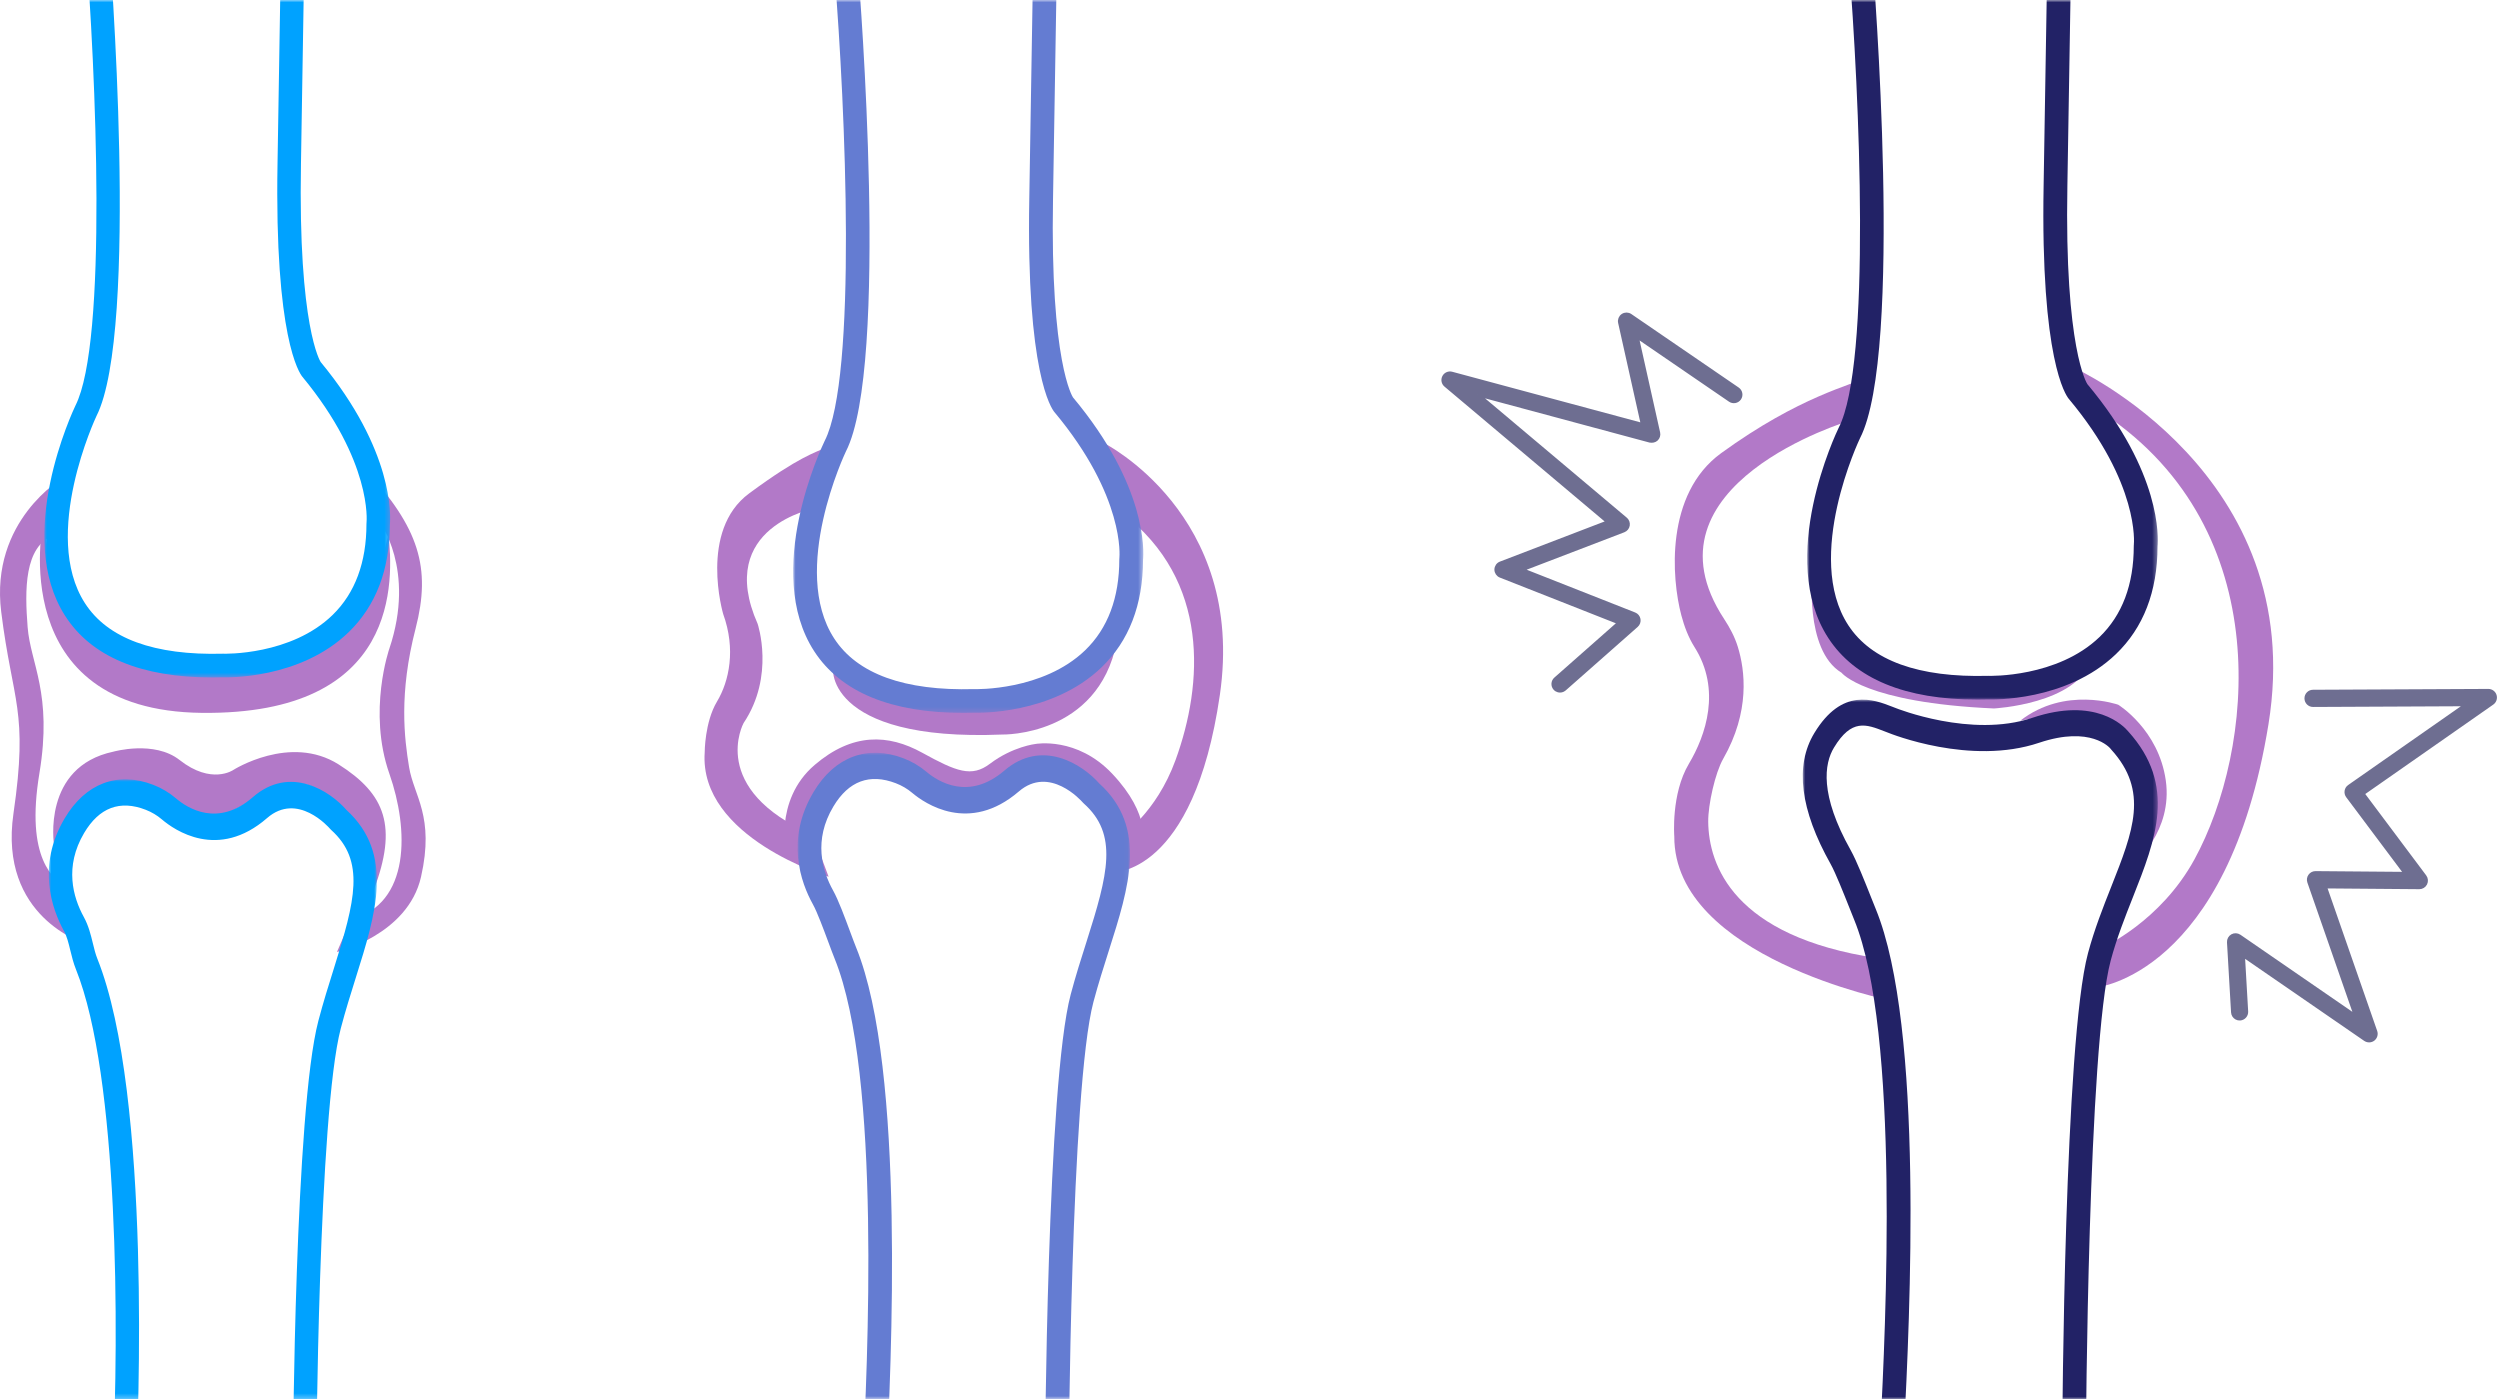
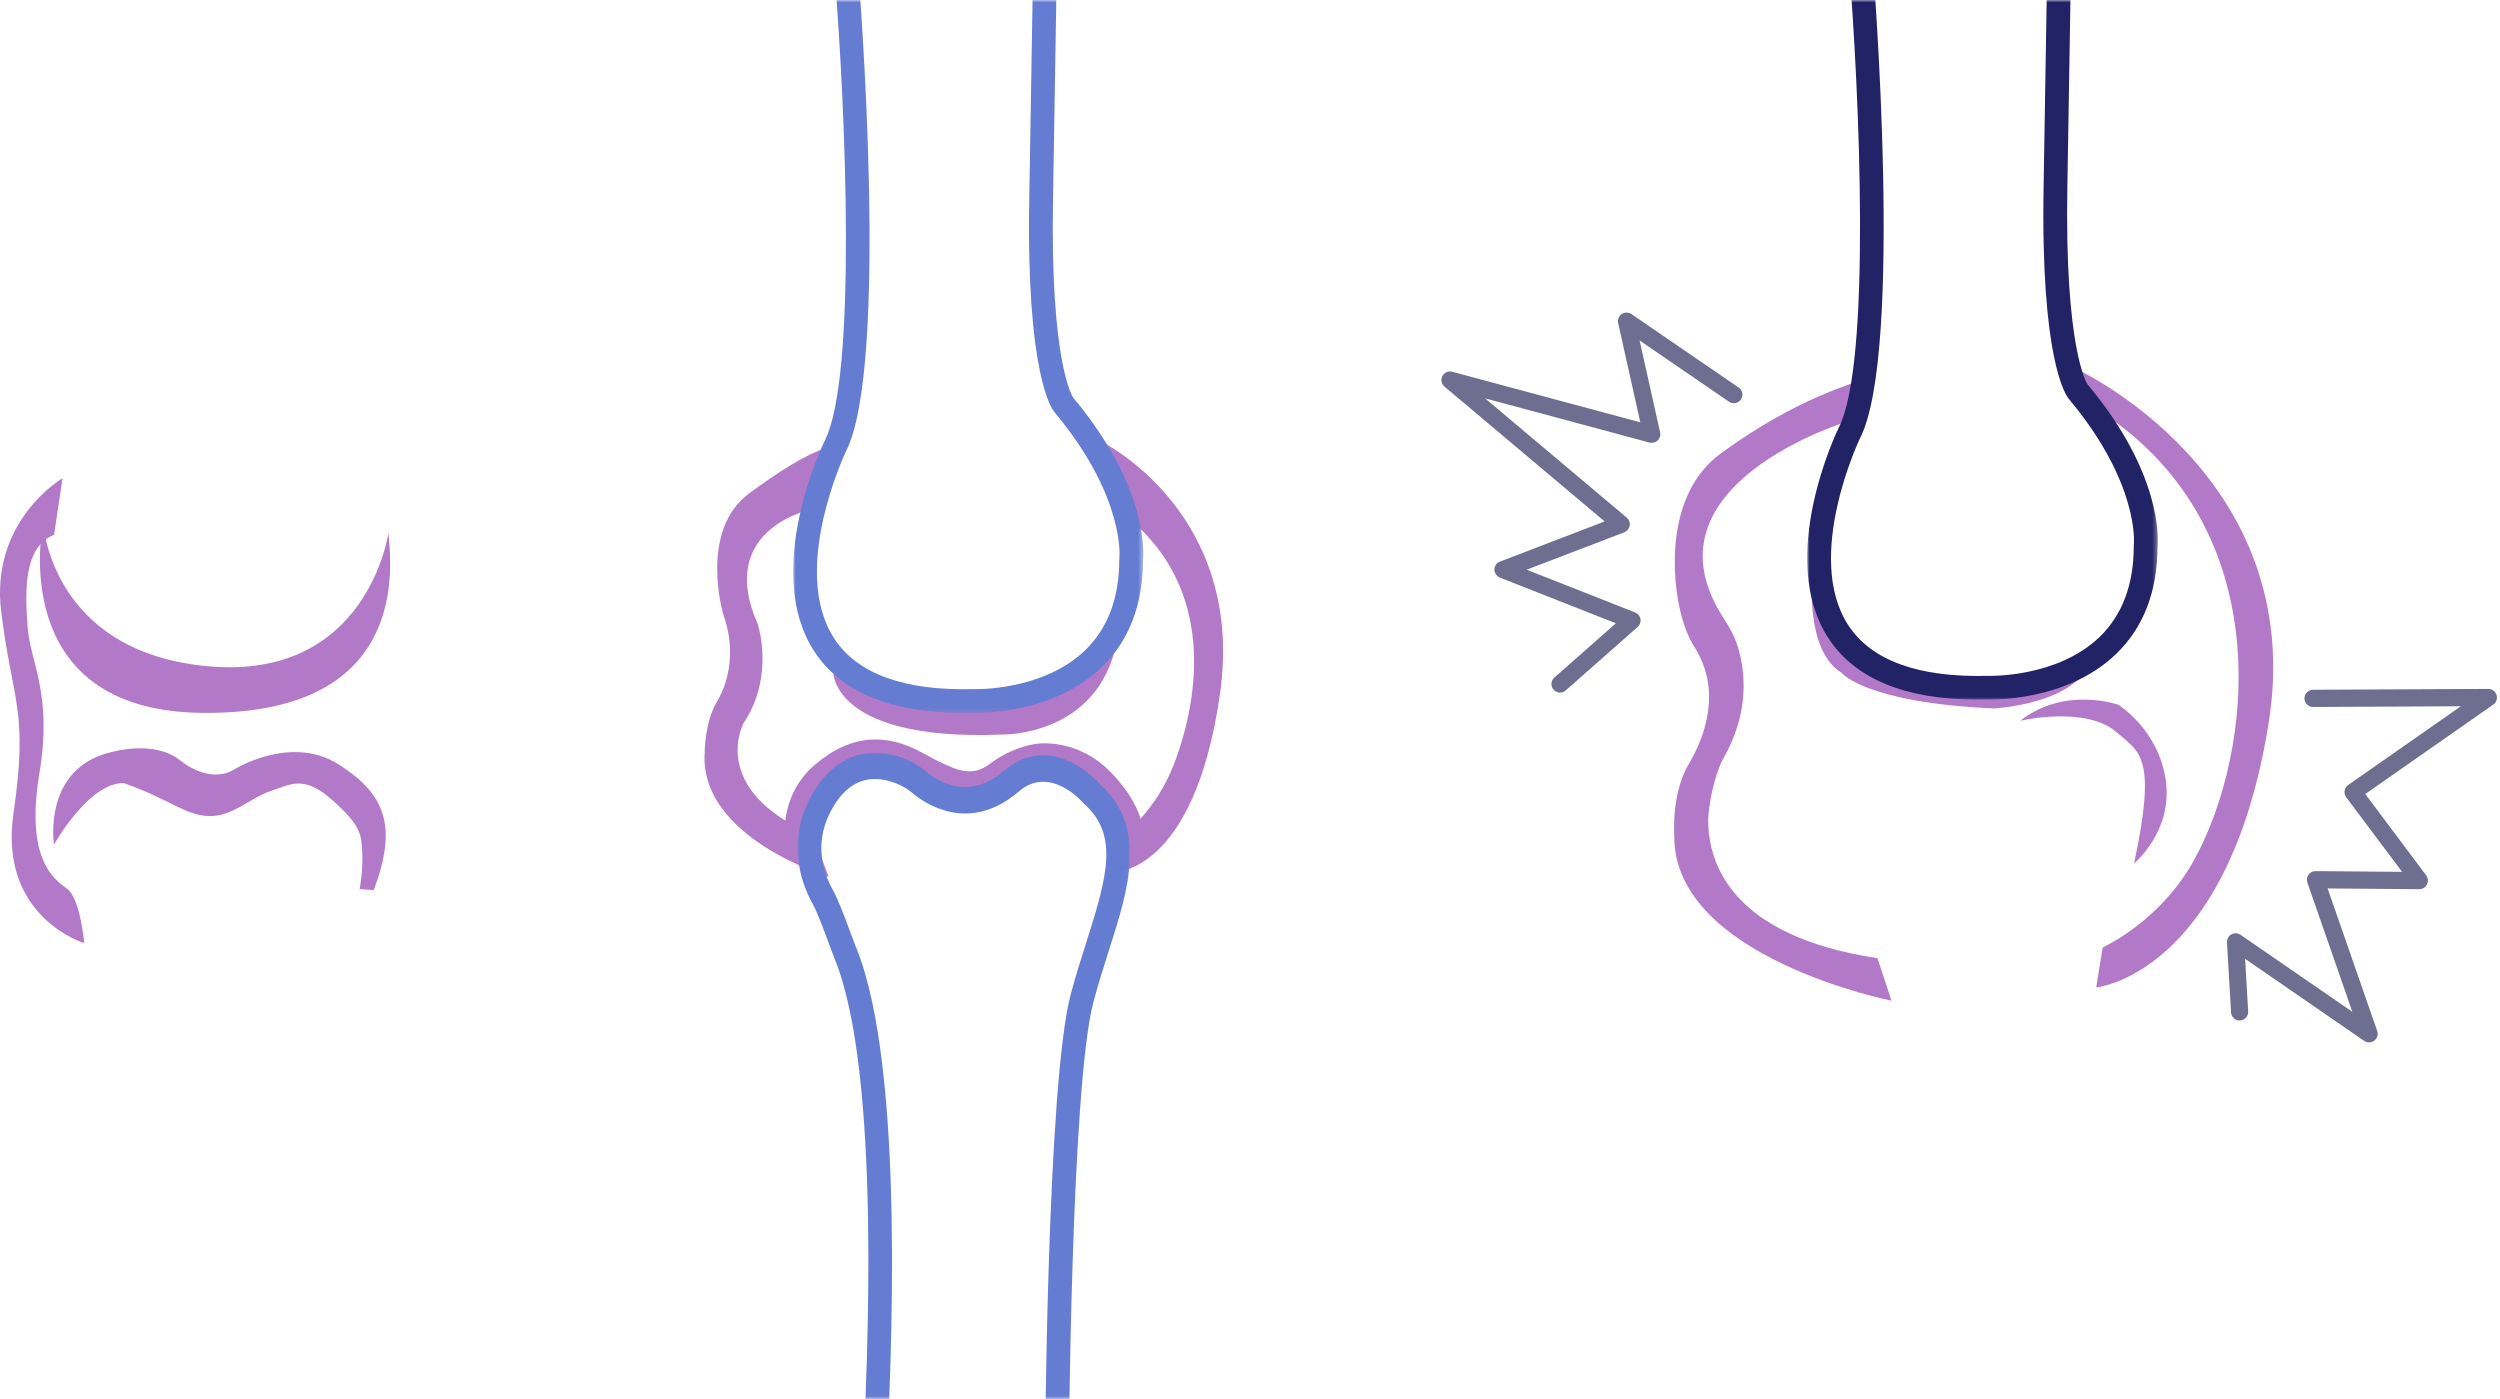
<svg xmlns="http://www.w3.org/2000/svg" xmlns:xlink="http://www.w3.org/1999/xlink" width="511px" height="286px" viewBox="0 0 511 286" version="1.1">
  <title>EAD0081A-D6AA-4DB7-B176-5732D8084451@2x</title>
  <defs>
    <polygon id="path-1" points="0 0 67.062 0 67.062 126.709 0 126.709" />
-     <polygon id="path-3" points="0 0 70.688 0 70.688 138.475 0 138.475" />
    <polygon id="path-5" points="0 0 67.949 0 67.949 132.139 0 132.139" />
    <polygon id="path-7" points="0 0 71.573 0 71.573 145.715 0 145.715" />
    <polygon id="path-9" points="0 0 72.574 0 72.574 143 0 143" />
    <polygon id="path-11" points="0 0 71.667 0 71.667 143 0 143" />
  </defs>
  <g id="Desktop-Designs" stroke="none" stroke-width="1" fill="none" fill-rule="evenodd">
    <g id="Joint-Health" transform="translate(-1039, -1319)">
      <g id="Progressive-Joint-Damage-Illustration" transform="translate(1039, 1319)">
        <g id="Group-16">
          <path d="M76.396,181.918 C81.272,168.99 78.856,162.347 69.211,156.245 C59.308,149.984 47.683,157.383 47.683,157.383 C47.683,157.383 43.243,160.489 36.71,155.346 C31.532,151.274 23.176,153.638 23.176,153.638 C8.527,156.752 11.039,172.63 11.039,172.63 C11.039,172.63 18.116,159.933 25.301,160.066 C34.691,163.344 37.759,166.622 42.635,166.803 C47.509,166.985 51.3,162.98 55.273,161.704 C59.244,160.429 61.952,158.245 67.911,163.525 C73.869,168.806 73.869,170.627 74.049,174.27 C74.229,177.913 73.508,181.737 73.508,181.737 L76.396,181.918 Z" id="Fill-2" fill="#B279C8" />
          <path d="M41.263,145.71 C81.778,146.15 80.471,118.67 79.382,108.995 C79.382,108.995 75.134,139.056 42.679,136.198 C10.223,133.339 8.809,106.797 8.809,106.797 C8.809,106.797 0.75,145.27 41.263,145.71 Z" id="Fill-4" fill="#B279C8" />
          <path d="M12.783,97.747 C12.783,97.747 -2.069,106.385 0.245,125.039 C2.561,143.693 5.839,145.067 2.753,166.272 C-0.333,187.477 17.219,192.778 17.219,192.778 C17.219,192.778 16.414,183.622 13.714,181.659 C11.014,179.694 5.133,175.692 8.063,158.01 C10.763,141.719 6.225,135.643 5.647,128.181 C5.067,120.719 4.875,111.687 11.047,109.332 L12.783,97.747 Z" id="Fill-6" fill="#B279C8" />
-           <path d="M68.875,194.589 C68.875,194.589 83.355,191.135 86.056,179.242 C88.875,166.826 84.575,162.682 83.618,156.81 C82.661,150.939 81.486,141.863 84.958,128.43 C88.167,116.011 85.64,107.88 74.618,95.937 L77.538,106.606 C77.538,106.606 85.017,116.376 79.598,132.54 C79.598,132.54 75.096,145.367 79.598,158.18 C83.564,169.472 83.978,184.763 71.722,187.95 L68.875,194.589 Z" id="Fill-8" fill="#B279C8" />
          <g id="Group-12" transform="translate(9.969, 159.291)">
            <mask id="mask-2" fill="white">
              <use xlink:href="#path-1" />
            </mask>
            <g id="Clip-11" />
-             <path d="M17.835,140.285 L13.061,139.991 C14.386,112.67 14.297,60.626 5.558,38.854 C5.024,37.52 4.704,36.198 4.393,34.924 C4.039,33.466 3.704,32.087 3.097,30.986 C0.676,26.579 -2.524,17.733 3.245,7.987 C7.493,0.809 14.101,-1.691 21.382,1.14 C23.078,1.797 24.639,2.732 26.022,3.912 C28.356,5.908 34.56,9.867 41.705,3.653 C49.308,-2.968 57.471,2.387 60.834,6.253 C70.7,15.274 66.861,27.489 62.795,40.424 C61.741,43.786 60.645,47.266 59.688,50.91 C55.096,68.413 54.682,139.439 54.678,140.153 L49.894,140.12 C49.908,137.171 50.317,67.613 55.101,49.386 C56.094,45.601 57.208,42.054 58.287,38.625 C62.63,24.806 64.745,16.677 57.725,10.352 C57.643,10.274 57.562,10.196 57.49,10.11 C57.227,9.806 50.837,2.525 44.63,7.915 C34.589,16.655 25.637,10.344 23.13,8.206 C22.152,7.368 21.04,6.705 19.822,6.231 C14.541,4.179 10.306,5.773 7.225,10.975 C3.154,17.851 4.946,24.111 7.165,28.149 C8.134,29.913 8.598,31.818 9.007,33.499 C9.279,34.625 9.538,35.689 9.916,36.637 C21.143,64.607 18.208,132.621 17.835,140.285" id="Fill-10" fill="#00A2FF" mask="url(#mask-2)" />
          </g>
          <g id="Group-15" transform="translate(9.062, 0)">
            <mask id="mask-4" fill="white">
              <use xlink:href="#path-3" />
            </mask>
            <g id="Clip-14" />
            <path d="M34.347,138.475 C19.78,138.475 9.618,134.24 4.252,125.878 C-6.2,109.581 5.842,83.983 6.36,82.901 C12.945,69.903 10.554,14.873 8.374,-12.414 L13.151,-12.803 C13.415,-9.525 19.466,67.657 10.65,85.05 C10.559,85.239 -0.719,109.251 8.281,123.262 C12.94,130.518 22.479,133.996 36.522,133.615 C36.817,133.637 50.433,133.982 58.937,125.685 C63.52,121.214 65.843,114.953 65.843,107.077 C65.843,106.975 65.848,106.871 65.86,106.77 C65.872,106.666 67.075,94.369 52.74,77.005 C52.155,76.299 47.024,69.058 47.666,33.336 L48.416,-12.648 L53.207,-12.569 L52.457,33.419 C51.856,66.908 56.441,73.93 56.486,73.998 C71.451,92.12 70.797,105.441 70.634,107.205 C70.608,116.395 67.784,123.791 62.238,129.183 C52.256,138.902 37.138,138.465 36.5,138.443 C35.775,138.465 35.056,138.475 34.347,138.475" id="Fill-13" fill="#00A2FF" mask="url(#mask-4)" />
          </g>
        </g>
        <g id="Group-32" transform="translate(144, 0)">
          <path d="M89.488,172.568 C89.488,172.568 91.433,166.702 83.318,158.129 C76.107,150.512 67.661,152.065 67.661,152.065 C67.661,152.065 63.005,152.585 58.349,156.109 C54.599,158.945 51.508,157.721 44.494,153.855 C37.532,150.017 30.24,149.758 22.529,156.344 C13.976,163.647 16.731,174.994 16.731,174.994 L22.35,175.582 C22.35,175.582 22.529,161.331 27.376,158.837 C32.225,156.344 38.51,155.631 45.691,160.261 C52.872,164.893 57.541,162.577 61.67,160.441 C65.798,158.302 69.927,155.273 77.109,159.728 C84.29,164.18 83.572,169.882 84.111,173.266 L86.312,173.979" id="Fill-18" fill="#B279C8" />
          <path d="M26.617,135.776 C25.636,135.744 24.29,151.659 60.914,150.138 C60.914,150.138 80.44,150.562 84.256,131.234 C84.256,131.234 60.068,156.78 26.617,135.776" id="Fill-20" fill="#B279C8" />
          <path d="M81.538,90.506 C81.538,90.506 110.715,105.017 105.339,142.047 C99.96,179.077 83.415,178.296 83.415,178.296 L85.119,170.918 C85.119,170.918 92.296,166.306 96.284,155.348 C101.955,139.76 103.317,118.678 85.493,104.972 L81.538,90.506 Z" id="Fill-22" fill="#B279C8" />
          <path d="M25.368,179.203 C25.368,179.203 -1.193,171.232 0.042,153.764 C0.042,153.764 0.032,147.619 2.552,143.405 C5.075,139.191 6.423,132.702 3.819,125.504 C3.819,125.504 -1.203,108.484 9.118,100.857 C19.44,93.23 22.599,92.569 24.904,91.411 L22.658,103.878 C22.658,103.878 2.044,107.598 10.863,127.512 C10.863,127.512 14.451,138.149 7.989,147.796 C7.989,147.796 0.604,161.287 22.174,170.67 L25.368,179.203 Z" id="Fill-24" fill="#B279C8" />
          <g id="Group-28" transform="translate(19.026, 153.861)">
            <mask id="mask-6" fill="white">
              <use xlink:href="#path-5" />
            </mask>
            <g id="Clip-27" />
            <path d="M18.07,146.62 L13.233,146.327 L13.284,145.311 C14.249,125.634 17.195,65.757 7.572,42.081 C7.226,41.23 6.78,40.028 6.288,38.703 C5.319,36.097 3.995,32.53 3.138,30.994 C0.685,26.586 -2.557,17.738 3.288,7.99 C7.592,0.809 14.29,-1.691 21.664,1.14 C23.382,1.798 24.965,2.733 26.365,3.913 C28.733,5.909 35.014,9.873 42.258,3.652 C49.966,-2.968 58.228,2.393 61.637,6.254 C71.636,15.278 67.744,27.499 63.624,40.435 C62.556,43.8 61.448,47.279 60.476,50.924 C55.821,68.432 55.404,145.71 55.399,146.486 L50.553,146.459 C50.567,143.25 50.979,67.637 55.828,49.399 C56.834,45.616 57.963,42.065 59.056,38.638 C63.457,24.813 65.599,16.682 58.484,10.355 C58.402,10.277 58.32,10.199 58.247,10.113 C57.98,9.808 51.495,2.523 45.219,7.917 C35.048,16.657 25.975,10.347 23.436,8.208 C22.444,7.37 21.318,6.707 20.084,6.233 C14.733,4.18 10.439,5.775 7.323,10.978 C3.196,17.856 5.011,24.118 7.26,28.157 C8.324,30.067 9.622,33.562 10.766,36.647 C11.236,37.908 11.658,39.05 11.988,39.861 C22.098,64.736 19.105,125.604 18.124,145.604 L18.07,146.62 Z" id="Fill-26" fill="#647CD2" mask="url(#mask-6)" />
          </g>
          <g id="Group-31" transform="translate(18.12, 0)">
            <mask id="mask-8" fill="white">
              <use xlink:href="#path-7" />
            </mask>
            <g id="Clip-30" />
            <path d="M34.779,145.715 C20.029,145.715 9.74,141.48 4.305,133.116 C-6.278,116.815 5.915,91.211 6.439,90.129 C13.109,77.128 10.689,22.086 8.479,-5.208 L13.316,-5.597 C13.582,-2.318 19.712,74.882 10.783,92.279 C10.691,92.467 -0.726,116.484 8.385,130.499 C13.102,137.757 22.753,141.241 36.981,140.854 C37.277,140.876 51.066,141.221 59.677,132.923 C64.317,128.451 66.667,122.189 66.667,114.31 C66.667,114.209 66.674,114.105 66.686,114.003 C66.698,113.899 67.916,101.6 53.402,84.231 C52.81,83.526 47.615,76.283 48.267,40.553 L49.024,-5.442 L53.875,-5.362 L53.118,40.635 C52.507,74.133 57.149,81.156 57.195,81.223 C72.347,99.348 71.685,112.672 71.518,114.438 C71.494,123.631 68.634,131.029 63.021,136.421 C52.909,146.143 37.602,145.706 36.959,145.684 C36.224,145.706 35.497,145.715 34.779,145.715" id="Fill-29" fill="#647CD2" mask="url(#mask-8)" />
          </g>
        </g>
        <g id="Group-56" transform="translate(295, 0)">
          <path d="M141.206,176.487 C141.206,176.487 149.161,169.94 147.687,159.523 C146.215,149.106 137.964,144.046 137.964,144.046 C137.964,144.046 127.065,140.177 117.932,147.321 C117.932,147.321 131.358,144.163 137.671,149.701 C142.344,153.803 145.92,154.463 141.206,176.487" id="Fill-34" fill="#B279C8" />
          <path d="M81.408,137.504 C81.408,137.504 86.156,143.64 112.566,144.81 C112.566,144.81 129.48,143.933 132.447,134.874 C132.447,134.874 120.576,147.149 94.762,138.381 C94.762,138.381 77.253,137.504 75.473,116.753 C75.473,116.753 73.693,132.828 81.408,137.504 Z" id="Fill-36" fill="#B279C8" />
          <path d="M128.819,75.12 C128.819,75.12 177.003,96.768 168.674,148.047 C160.346,199.327 133.464,201.829 133.464,201.829 L134.787,193.646 C134.787,193.646 146.577,188.432 153.567,175.618 C165.689,153.401 170.617,108.457 135.076,84.615 L128.819,75.12 Z" id="Fill-38" fill="#B279C8" />
          <path d="M91.624,204.544 C91.624,204.544 47.125,195.699 47.225,170.956 C47.225,170.956 46.53,162.292 50.205,156.122 C53.677,150.294 56.856,140.976 51.369,132.285 C50.133,130.329 49.277,128.08 48.663,125.759 C46.654,118.196 45.325,100.953 56.801,92.626 C72.911,80.939 83.412,78.77 87.071,76.93 L82.987,86.024 C82.987,86.024 39.361,99.055 57.417,126.53 C58.564,128.276 59.574,130.15 60.212,132.222 C61.69,137.015 62.755,145.425 57.223,155.094 C55.575,157.981 54.123,164.49 54.159,167.96 C54.25,176.791 59.255,191.419 88.753,195.854 L91.624,204.544 Z" id="Fill-40" fill="#B279C8" />
          <g id="Group-44" transform="translate(73.481, 143)">
            <mask id="mask-10" fill="white">
              <use xlink:href="#path-9" />
            </mask>
            <g id="Clip-43" />
-             <path d="M20.616,151.146 L15.788,150.855 L15.887,148.839 C16.891,128.837 19.946,67.969 10.499,44.96 C10.245,44.336 9.914,43.505 9.541,42.56 C8.402,39.697 6.684,35.363 5.709,33.627 C-0.539,22.509 -1.664,13.499 2.361,6.848 C8.039,-2.527 14.467,-0.037 18.313,1.458 L18.954,1.705 C19.16,1.788 34.447,7.911 46.908,3.727 C59.867,-0.641 65.618,5.413 66.518,6.489 C76.521,17.537 72.145,28.606 67.51,40.325 C65.872,44.461 64.178,48.744 62.947,53.331 C58.302,70.638 57.886,150.211 57.881,151.012 L53.043,150.986 C53.057,147.68 53.469,69.852 58.307,51.823 C59.623,46.917 61.379,42.483 63.075,38.197 C67.548,26.883 70.783,18.706 63.053,10.212 C62.993,10.148 62.94,10.082 62.891,10.013 C62.761,9.855 58.888,5.272 48.321,8.819 C34.289,13.55 18.011,7 17.324,6.718 L16.705,6.481 C12.948,5.019 9.979,3.868 6.387,9.805 C4.405,13.076 3.394,19.38 9.824,30.825 C10.981,32.886 12.711,37.246 13.973,40.429 C14.339,41.348 14.66,42.158 14.91,42.765 C24.843,66.965 21.848,126.661 20.718,149.132 L20.616,151.146 Z" id="Fill-42" fill="#222266" mask="url(#mask-10)" />
          </g>
          <path d="M23.533,141.149 C23.272,141.084 23.026,140.941 22.835,140.725 C22.331,140.156 22.384,139.285 22.956,138.781 L35.993,127.277 L11.705,117.707 C11.177,117.499 10.829,116.986 10.831,116.419 C10.834,115.853 11.186,115.344 11.717,115.142 L33.717,106.706 L0.49,78.73 C-0.005,78.315 -0.142,77.611 0.157,77.04 C0.451,76.476 1.096,76.189 1.711,76.343 C1.718,76.343 1.728,76.345 1.735,76.348 L40.78,86.849 L36.113,65.936 C35.99,65.384 36.217,64.812 36.685,64.497 C37.156,64.176 37.771,64.183 38.236,64.501 L60.181,79.525 C60.809,79.957 60.97,80.813 60.538,81.439 C60.109,82.066 59.25,82.225 58.623,81.796 L39.564,68.747 L43.965,88.472 C44.068,88.939 43.919,89.431 43.571,89.764 C43.224,90.096 42.729,90.178 42.261,90.099 L7.007,80.617 L37.279,106.104 C37.65,106.417 37.829,106.904 37.749,107.386 C37.667,107.866 37.339,108.266 36.883,108.442 L16.009,116.443 L39.095,125.542 C39.542,125.715 39.865,126.111 39.947,126.583 C40.029,127.056 39.86,127.535 39.501,127.854 L24.78,140.845 C24.425,141.156 23.957,141.255 23.533,141.149" id="Fill-48" fill="#6E6E91" />
          <g id="Group-47" transform="translate(74.388, 0)">
            <mask id="mask-12" fill="white">
              <use xlink:href="#path-11" />
            </mask>
            <g id="Clip-46" />
            <path d="M34.823,143 C20.055,143 9.752,138.765 4.312,130.402 C-6.287,114.104 5.922,88.503 6.447,87.42 C13.126,74.422 10.702,19.386 8.489,-7.904 L13.332,-8.293 C13.599,-5.015 19.737,72.175 10.799,89.57 C10.704,89.759 -0.727,113.773 8.395,127.786 C13.121,135.043 22.789,138.526 37.029,138.14 C37.335,138.161 51.132,138.507 59.754,130.209 C64.4,125.738 66.755,119.476 66.755,111.599 C66.755,111.497 66.76,111.393 66.772,111.292 C66.785,111.188 68.004,98.89 53.471,81.524 C52.878,80.818 47.676,73.576 48.329,37.851 L49.087,-8.138 L53.944,-8.059 L53.186,37.933 C52.574,71.426 57.223,78.449 57.269,78.516 C72.441,96.641 71.778,109.963 71.613,111.727 C71.586,120.918 68.723,128.315 63.103,133.707 C52.978,143.428 37.648,142.99 37.009,142.969 C36.271,142.99 35.542,143 34.823,143" id="Fill-45" fill="#222266" mask="url(#mask-12)" />
          </g>
          <path d="M23.533,141.149 C23.272,141.084 23.026,140.941 22.835,140.725 C22.331,140.156 22.384,139.285 22.956,138.781 L35.993,127.277 L11.705,117.707 C11.177,117.499 10.829,116.986 10.831,116.419 C10.834,115.853 11.186,115.344 11.717,115.142 L33.717,106.706 L0.49,78.73 C-0.005,78.315 -0.142,77.611 0.157,77.04 C0.451,76.476 1.096,76.189 1.711,76.343 C1.718,76.343 1.728,76.345 1.735,76.348 L40.78,86.849 L36.113,65.936 C35.99,65.384 36.217,64.812 36.685,64.497 C37.156,64.176 37.771,64.183 38.236,64.501 L60.181,79.525 C60.809,79.957 60.97,80.813 60.538,81.439 C60.109,82.066 59.25,82.225 58.623,81.796 L39.564,68.747 L43.965,88.472 C44.068,88.939 43.919,89.431 43.571,89.764 C43.224,90.096 42.729,90.178 42.261,90.099 L7.007,80.617 L37.279,106.104 C37.65,106.417 37.829,106.904 37.749,107.386 C37.667,107.866 37.339,108.266 36.883,108.442 L16.009,116.443 L39.095,125.542 C39.542,125.715 39.865,126.111 39.947,126.583 C40.029,127.056 39.86,127.535 39.501,127.854 L24.78,140.845 C24.425,141.156 23.957,141.255 23.533,141.149 Z" id="Stroke-50" stroke="#6E6E91" stroke-width="0.75" />
          <path d="M162.131,208.055 C161.721,207.837 161.431,207.413 161.402,206.914 L160.572,192.59 C160.541,192.065 160.813,191.565 161.269,191.306 C161.728,191.047 162.288,191.076 162.727,191.369 L186.557,207.781 L176.983,180.271 C176.835,179.847 176.901,179.377 177.164,179.009 C177.424,178.643 177.846,178.429 178.295,178.432 L196.74,178.587 L184.866,162.73 C184.641,162.427 184.547,162.049 184.608,161.676 C184.668,161.305 184.873,160.975 185.182,160.76 L209.201,143.979 L177.791,144.129 C177.028,144.132 176.408,143.514 176.406,142.75 C176.401,141.987 177.016,141.364 177.776,141.362 L213.616,141.19 C214.219,141.185 214.755,141.58 214.936,142.157 C215.117,142.733 214.905,143.364 214.41,143.71 L187.928,162.211 L200.62,179.161 C200.934,179.58 200.984,180.145 200.748,180.615 C200.511,181.085 200.031,181.381 199.505,181.376 L180.23,181.216 L190.546,210.854 C190.741,211.419 190.553,212.046 190.08,212.41 C189.607,212.773 188.956,212.778 188.464,212.453 L163.487,195.249 L164.15,206.754 C164.196,207.515 163.615,208.169 162.857,208.215 C162.594,208.23 162.346,208.172 162.131,208.055" id="Fill-52" fill="#6E6E91" />
          <path d="M162.131,208.055 C161.721,207.837 161.431,207.413 161.402,206.914 L160.572,192.59 C160.541,192.065 160.813,191.565 161.269,191.306 C161.728,191.047 162.288,191.076 162.727,191.369 L186.557,207.781 L176.983,180.271 C176.835,179.847 176.901,179.377 177.164,179.009 C177.424,178.643 177.846,178.429 178.295,178.432 L196.74,178.587 L184.866,162.73 C184.641,162.427 184.547,162.049 184.608,161.676 C184.668,161.305 184.873,160.975 185.182,160.76 L209.201,143.979 L177.791,144.129 C177.028,144.132 176.408,143.514 176.406,142.75 C176.401,141.987 177.016,141.364 177.776,141.362 L213.616,141.19 C214.219,141.185 214.755,141.58 214.936,142.157 C215.117,142.733 214.905,143.364 214.41,143.71 L187.928,162.211 L200.62,179.161 C200.934,179.58 200.984,180.145 200.748,180.615 C200.511,181.085 200.031,181.381 199.505,181.376 L180.23,181.216 L190.546,210.854 C190.741,211.419 190.553,212.046 190.08,212.41 C189.607,212.773 188.956,212.778 188.464,212.453 L163.487,195.249 L164.15,206.754 C164.196,207.515 163.615,208.169 162.857,208.215 C162.594,208.23 162.346,208.172 162.131,208.055 Z" id="Stroke-54" stroke="#6E6E91" stroke-width="0.75" />
        </g>
      </g>
    </g>
  </g>
</svg>